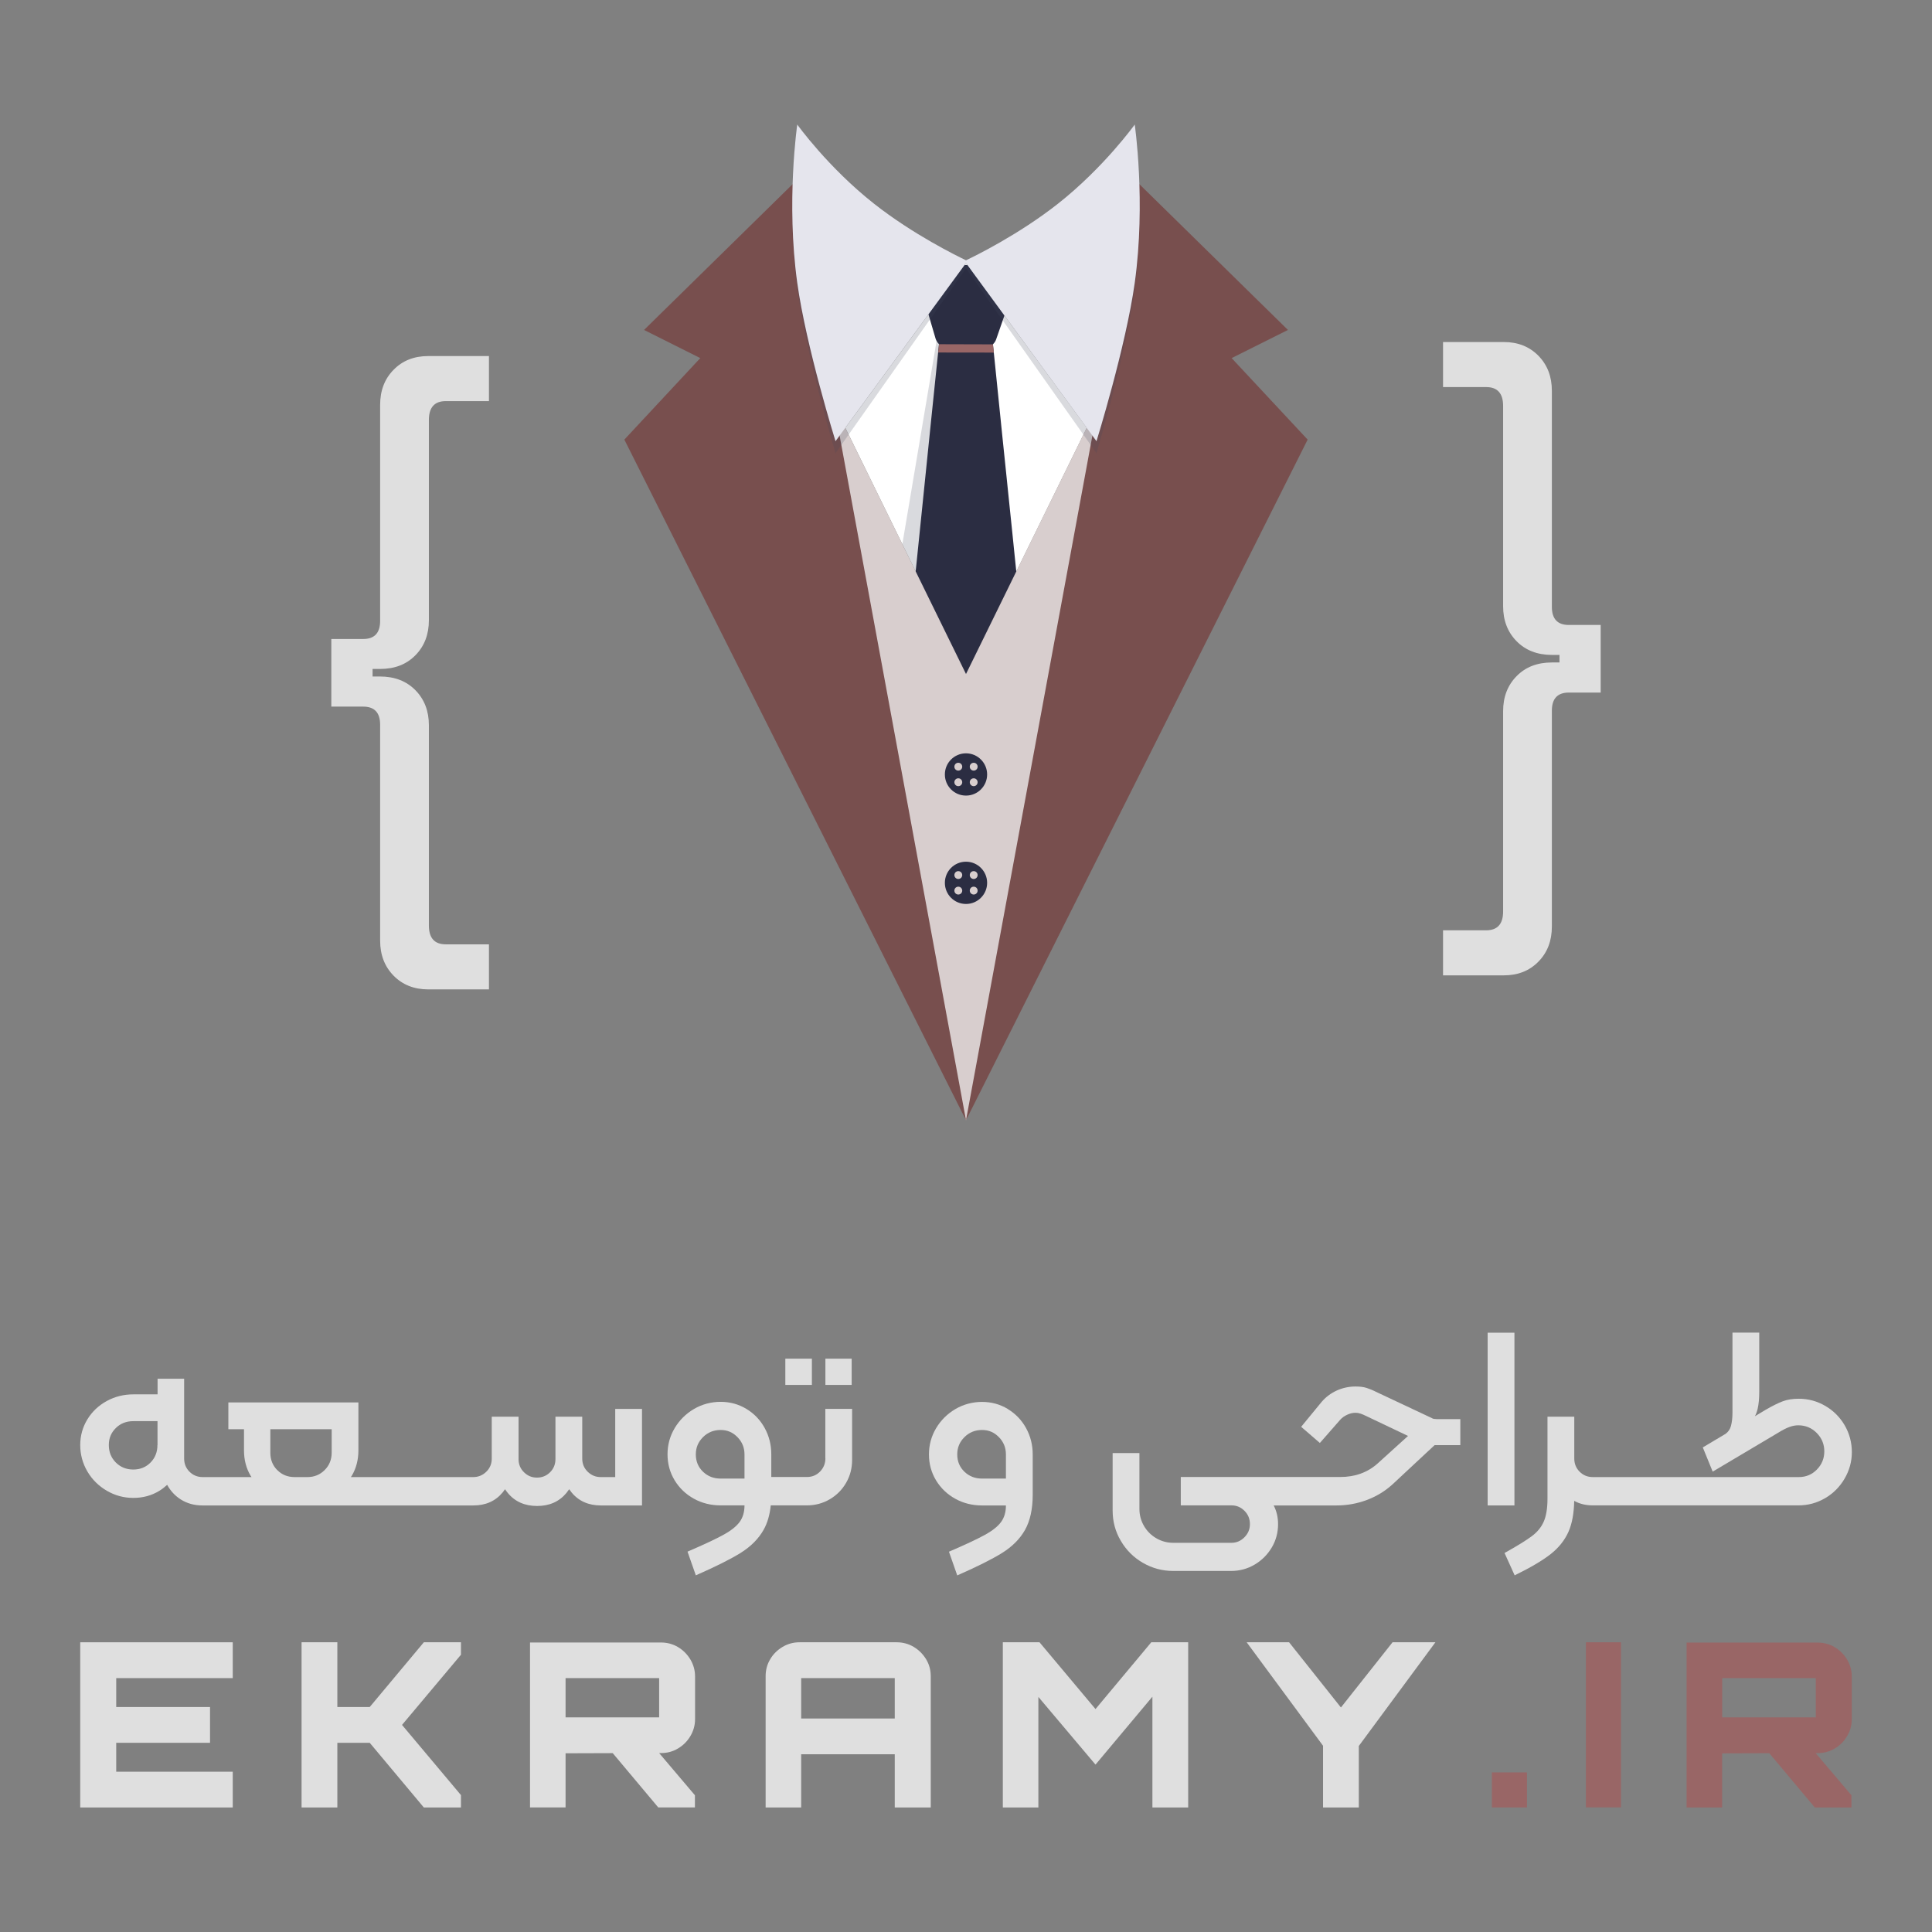
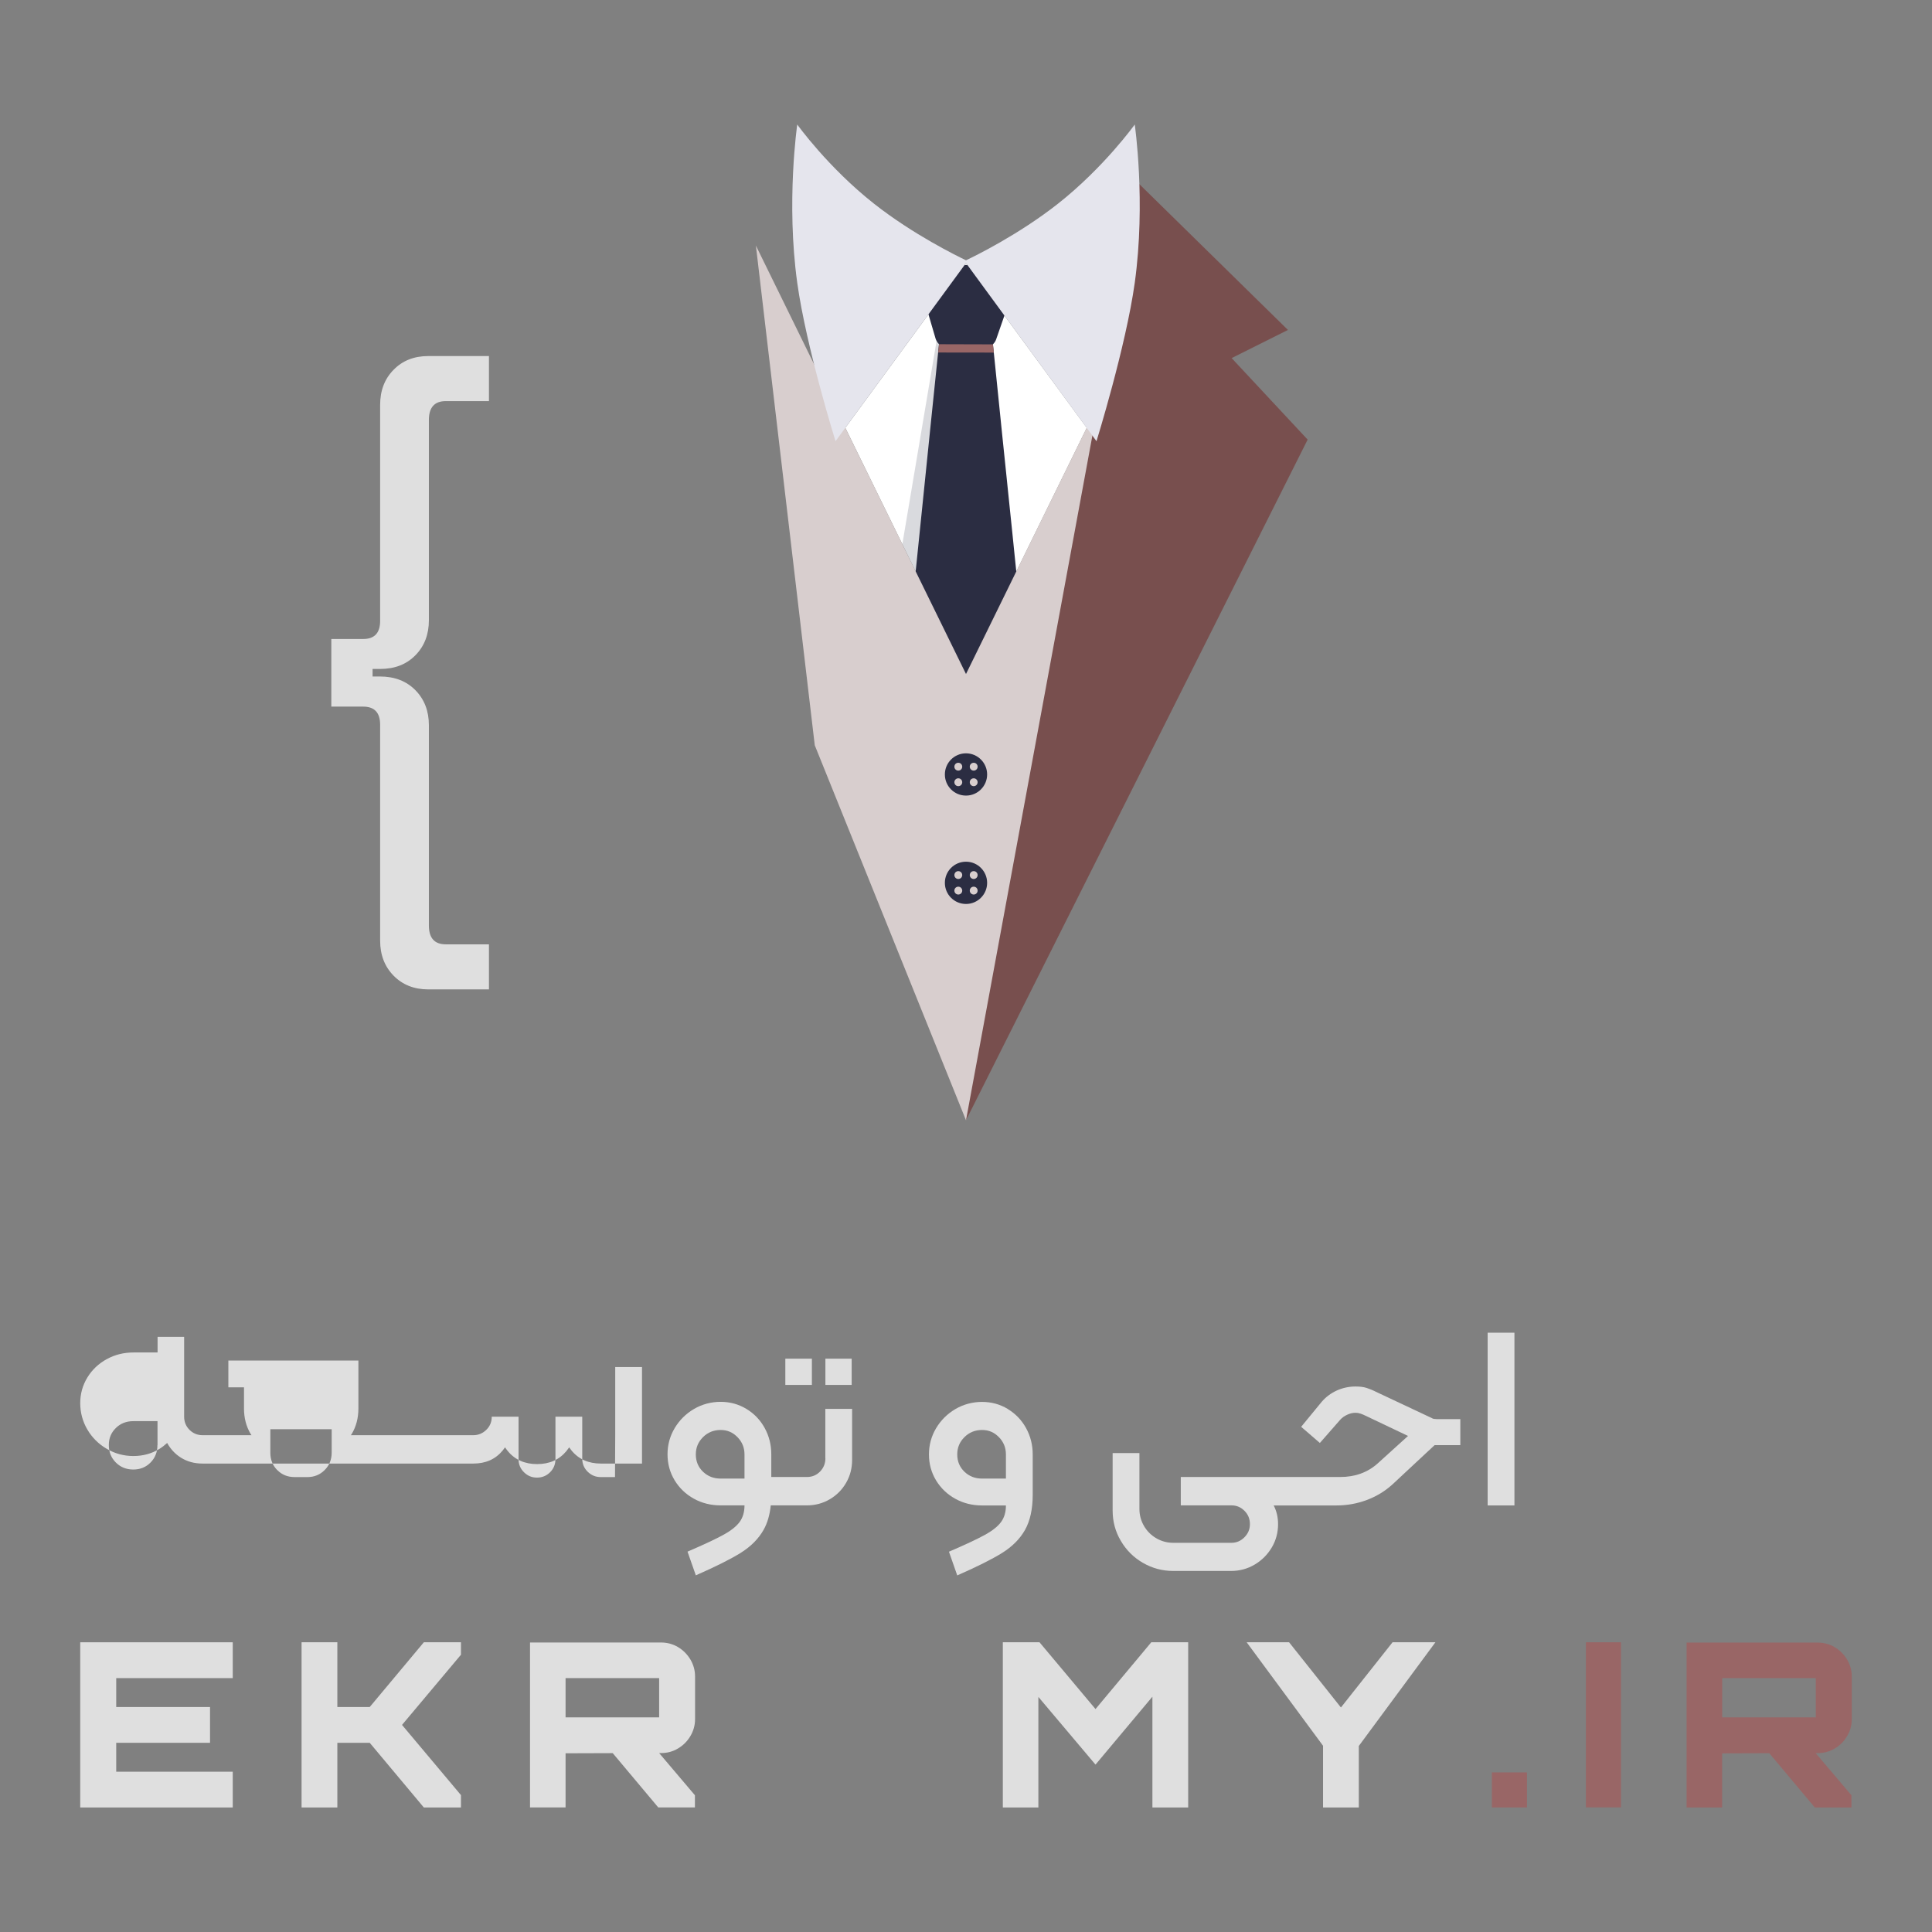
<svg xmlns="http://www.w3.org/2000/svg" id="site" viewBox="0 0 256 256">
  <rect x="0" y="0" width="256" height="256" fill="#808080" stroke="none" />
  <defs>
    <style>
      .cls-1 {
        fill: #d8cece;
      }

      .cls-1, .cls-2, .cls-3, .cls-4, .cls-5, .cls-6, .cls-7, .cls-8 {
        stroke-width: 0px;
      }

      .cls-2 {
        fill: #966;
      }

      .cls-3 {
        fill: #e5e5ed;
      }

      .cls-4 {
        fill: #41485e;
        opacity: .2;
      }

      .cls-5, .cls-6 {
        fill: #fff;
      }

      .cls-9, .cls-6 {
        opacity: .75;
      }

      .cls-7 {
        fill: #784f4e;
      }

      .cls-8 {
        fill: #2b2d42;
      }
    </style>
  </defs>
  <g>
    <polygon class="cls-6" points="10.63 239.5 30.84 239.5 30.84 234.76 15.4 234.76 15.4 230.93 27.83 230.93 27.83 226.19 15.4 226.19 15.4 222.36 30.84 222.36 30.84 217.61 10.63 217.61 10.63 239.5" />
    <polygon class="cls-6" points="48.99 226.19 44.7 226.19 44.7 217.61 39.96 217.61 39.96 239.5 44.7 239.5 44.7 230.93 48.99 230.93 56.16 239.5 61.08 239.5 61.08 237.86 53.27 228.56 61.08 219.26 61.08 217.61 56.16 217.61 48.99 226.19" />
    <path class="cls-6" d="M89.85,218.25c-.68-.4-1.43-.61-2.26-.61h-17.36v21.85h4.71v-7.17l6.25-.02,6.03,7.19h4.86v-1.61l-4.74-5.59h.24c.83,0,1.59-.2,2.26-.61.68-.4,1.23-.95,1.64-1.64.41-.69.62-1.44.62-2.25v-5.65c0-.81-.21-1.56-.62-2.25-.42-.69-.96-1.24-1.64-1.64ZM74.94,222.36h12.4v5.2h-12.4v-5.2Z" />
-     <path class="cls-6" d="M121.07,218.22c-.68-.4-1.43-.61-2.26-.61h-12.86c-.81,0-1.56.2-2.25.61-.69.41-1.24.95-1.64,1.63-.41.68-.61,1.43-.61,2.26v17.39h4.71v-7.05h12.4v7.05h4.77v-17.39c0-.83-.21-1.59-.62-2.26-.42-.68-.96-1.22-1.64-1.63ZM118.56,227.71h-12.4v-5.35h12.4v5.35Z" />
    <polygon class="cls-6" points="145.16 226.46 137.74 217.61 132.88 217.61 132.88 239.5 137.59 239.5 137.59 224.85 145.16 233.82 152.7 224.82 152.7 239.5 157.44 239.5 157.44 217.61 152.55 217.61 145.16 226.46" />
    <polygon class="cls-6" points="177.68 226.25 170.81 217.61 165.19 217.61 175.31 231.32 175.31 239.5 180.05 239.5 180.05 231.35 190.2 217.61 184.52 217.61 177.68 226.25" />
    <rect class="cls-2" x="197.68" y="234.85" width="4.65" height="4.65" />
    <rect class="cls-2" x="210.14" y="217.61" width="4.65" height="21.88" />
    <path class="cls-2" d="M243.11,231.69c.68-.4,1.23-.95,1.64-1.64s.62-1.44.62-2.25v-5.65c0-.81-.21-1.56-.62-2.25-.42-.69-.96-1.24-1.64-1.64-.68-.4-1.43-.61-2.27-.61h-17.36v21.85h4.71v-7.17l6.25-.02,6.03,7.19h4.86v-1.61l-4.74-5.59h.24c.83,0,1.59-.2,2.27-.61ZM228.2,222.36h12.4v5.2h-12.4v-5.2Z" />
  </g>
  <g class="cls-9">
-     <path class="cls-5" d="M81.49,195.72h-1.9c-.67,0-1.24-.24-1.72-.71-.48-.47-.72-1.05-.72-1.74v-5.55h-3.55v5.62c0,.69-.24,1.27-.71,1.74s-1.05.71-1.74.71-1.24-.24-1.72-.71c-.48-.47-.72-1.05-.72-1.74v-5.62h-3.55v5.55c0,.69-.24,1.27-.72,1.74s-1.06.71-1.72.71h-16.23c.04-.06.08-.11.12-.17.59-.99.88-2.11.88-3.38v-6.34h-17.23v3.55h2.07v2.79c0,1.26.29,2.39.88,3.38.04.06.08.11.12.17h-6.48c-.69,0-1.27-.24-1.74-.71s-.71-1.05-.71-1.74v-10.58h-3.52v2.07h-3.21c-1.26,0-2.44.29-3.52.88-1.08.59-1.94,1.4-2.57,2.43-.63,1.03-.95,2.17-.95,3.41s.32,2.43.95,3.5c.63,1.07,1.49,1.92,2.57,2.55,1.08.63,2.25.95,3.52.95s2.41-.31,3.43-.93c.38-.23.73-.51,1.05-.8.45.81,1.05,1.46,1.81,1.94.84.53,1.8.79,2.88.79h35.88c1.63,0,2.92-.57,3.88-1.72.11-.14.22-.28.32-.43.11.17.24.34.37.5.95,1.15,2.25,1.72,3.88,1.72s2.92-.57,3.88-1.72c.13-.16.25-.33.37-.5.1.15.21.29.32.43.95,1.15,2.25,1.72,3.88,1.72h5.45v-12.79h-3.55v9.03ZM20.86,191.48c0,.92-.3,1.69-.91,2.31-.61.62-1.37.93-2.29.93s-1.69-.31-2.31-.93-.93-1.39-.93-2.31.31-1.65.93-2.26,1.39-.91,2.31-.91h3.21v3.17ZM36.73,194.79c-.61-.62-.91-1.39-.91-2.31v-3.1h8.13v3.1c0,.92-.31,1.69-.93,2.31s-1.38.93-2.27.93h-1.72c-.92,0-1.68-.31-2.29-.93Z" />
+     <path class="cls-5" d="M81.49,195.72h-1.9c-.67,0-1.24-.24-1.72-.71-.48-.47-.72-1.05-.72-1.74v-5.55h-3.55v5.62c0,.69-.24,1.27-.71,1.74s-1.05.71-1.74.71-1.24-.24-1.72-.71c-.48-.47-.72-1.05-.72-1.74v-5.62h-3.55c0,.69-.24,1.27-.72,1.74s-1.06.71-1.72.71h-16.23c.04-.06.08-.11.12-.17.59-.99.88-2.11.88-3.38v-6.34h-17.23v3.55h2.07v2.79c0,1.26.29,2.39.88,3.38.04.06.08.11.12.17h-6.48c-.69,0-1.27-.24-1.74-.71s-.71-1.05-.71-1.74v-10.58h-3.52v2.07h-3.21c-1.26,0-2.44.29-3.52.88-1.08.59-1.94,1.4-2.57,2.43-.63,1.03-.95,2.17-.95,3.41s.32,2.43.95,3.5c.63,1.07,1.49,1.92,2.57,2.55,1.08.63,2.25.95,3.52.95s2.41-.31,3.43-.93c.38-.23.73-.51,1.05-.8.45.81,1.05,1.46,1.81,1.94.84.53,1.8.79,2.88.79h35.88c1.63,0,2.92-.57,3.88-1.72.11-.14.22-.28.32-.43.11.17.24.34.37.5.95,1.15,2.25,1.72,3.88,1.72s2.92-.57,3.88-1.72c.13-.16.25-.33.37-.5.1.15.21.29.32.43.95,1.15,2.25,1.72,3.88,1.72h5.45v-12.79h-3.55v9.03ZM20.86,191.48c0,.92-.3,1.69-.91,2.31-.61.62-1.37.93-2.29.93s-1.69-.31-2.31-.93-.93-1.39-.93-2.31.31-1.65.93-2.26,1.39-.91,2.31-.91h3.21v3.17ZM36.73,194.79c-.61-.62-.91-1.39-.91-2.31v-3.1h8.13v3.1c0,.92-.31,1.69-.93,2.31s-1.38.93-2.27.93h-1.72c-.92,0-1.68-.31-2.29-.93Z" />
    <rect class="cls-5" x="104.06" y="180.03" width="3.52" height="3.48" />
    <path class="cls-5" d="M109.37,193.23c0,.69-.24,1.28-.71,1.76-.47.48-1.05.72-1.74.72h-4.72v-3c0-1.26-.29-2.43-.88-3.5-.59-1.07-1.4-1.91-2.43-2.53-1.03-.62-2.17-.93-3.41-.93s-2.46.32-3.53.95c-1.07.63-1.92,1.48-2.55,2.53-.63,1.06-.95,2.22-.95,3.48s.32,2.41.95,3.45c.63,1.03,1.48,1.84,2.55,2.43,1.07.59,2.25.88,3.53.88h3.17c0,.87-.21,1.6-.64,2.19-.43.59-1.15,1.16-2.17,1.72-1.02.56-2.6,1.3-4.74,2.22l1.1,3.14c2.62-1.15,4.6-2.14,5.95-2.98,1.34-.84,2.36-1.86,3.03-3.05.5-.88.82-1.97.95-3.24h4.79c1.1,0,2.11-.27,3.03-.81.92-.54,1.64-1.27,2.17-2.19.53-.92.79-1.93.79-3.03v-6.76h-3.55v6.55ZM98.65,195.92h-3.17c-.92,0-1.69-.3-2.33-.91-.63-.61-.95-1.37-.95-2.29s.32-1.66.95-2.29,1.41-.95,2.33-.95,1.62.32,2.24.95c.62.63.93,1.4.93,2.29v3.21Z" />
    <rect class="cls-5" x="109.37" y="180.03" width="3.48" height="3.48" />
    <path class="cls-5" d="M133.53,186.69c-1.03-.62-2.17-.93-3.41-.93s-2.46.32-3.53.95c-1.07.63-1.92,1.48-2.55,2.53-.63,1.06-.95,2.22-.95,3.48s.32,2.41.95,3.45c.63,1.03,1.48,1.84,2.55,2.43,1.07.59,2.25.88,3.53.88h3.17c0,.87-.21,1.6-.64,2.19-.43.59-1.15,1.16-2.17,1.72-1.02.56-2.6,1.3-4.74,2.22l1.1,3.14c2.62-1.15,4.6-2.14,5.95-2.98,1.34-.84,2.36-1.86,3.03-3.05s1.02-2.75,1.02-4.65v-5.34c0-1.26-.29-2.43-.88-3.5-.59-1.07-1.4-1.91-2.43-2.53ZM133.29,195.92h-3.17c-.92,0-1.69-.3-2.33-.91-.63-.61-.95-1.37-.95-2.29s.32-1.66.95-2.29,1.41-.95,2.33-.95,1.62.32,2.24.95c.62.63.93,1.4.93,2.29v3.21Z" />
    <path class="cls-5" d="M189.78,187.93l-7.48-3.52c-.41-.21-.82-.37-1.21-.5-.39-.13-.88-.19-1.48-.19-.87,0-1.7.18-2.48.53-.78.36-1.45.86-2,1.5l-2.72,3.31,2.48,2.14,2.69-3.07c.25-.28.56-.5.93-.67.37-.17.73-.26,1.1-.26.23,0,.46.04.69.12.23.08.44.17.62.26l5.65,2.69-4.03,3.65c-1.33,1.19-2.99,1.79-4.96,1.79h-6.58s0,0,0,0,0,0,0,0h-14.54v3.76h6.72c.67,0,1.24.24,1.72.72.48.48.72,1.07.72,1.76s-.24,1.25-.72,1.74c-.48.49-1.06.74-1.72.74h-7.72c-.8,0-1.55-.2-2.24-.6-.69-.4-1.24-.95-1.64-1.64-.4-.69-.6-1.44-.6-2.24v-7.41h-3.55v7.62c0,1.45.36,2.79,1.09,4.02.72,1.23,1.7,2.2,2.93,2.91,1.23.71,2.57,1.07,4.02,1.07h7.65c1.13,0,2.17-.28,3.12-.84.95-.56,1.71-1.32,2.27-2.26.56-.94.84-1.98.84-3.1,0-.93-.2-1.75-.58-2.48h2.23s0,0,0,0,0,0,0,0h6.07c1.4,0,2.75-.24,4.03-.72,1.29-.48,2.42-1.17,3.41-2.07l5.58-5.2h3.41v-3.45h-3.1c-.28,0-.48-.03-.62-.1Z" />
    <rect class="cls-5" x="197.12" y="176.59" width="3.55" height="22.89" />
-     <path class="cls-5" d="M244.43,188.86c-.63-1.08-1.49-1.94-2.57-2.57-1.08-.63-2.25-.95-3.52-.95-.8,0-1.51.11-2.12.34-.61.23-1.35.6-2.22,1.1l-1.47.88c.15-.25.27-.58.37-1,.14-.61.21-1.37.21-2.29v-7.79h-3.55v10.62c0,.69-.07,1.28-.21,1.78-.12.43-.36.76-.7,1.01l-3.02,1.8,1.31,3.21,8.65-5.14c.6-.37,1.1-.63,1.52-.78.41-.15.8-.22,1.17-.22.96,0,1.78.34,2.45,1.02.67.68,1,1.49,1,2.43s-.33,1.75-.98,2.41c-.65.67-1.45,1-2.4,1h-27.3c-.69,0-1.27-.24-1.74-.71-.47-.47-.71-1.05-.71-1.74v-5.55h-3.55v10.86c0,1.29-.17,2.3-.5,3.05-.33.75-.86,1.39-1.59,1.93-.72.54-1.92,1.28-3.6,2.22l1.34,2.96c2.07-1.01,3.65-1.94,4.74-2.79,1.09-.85,1.89-1.85,2.4-3,.47-1.07.72-2.44.75-4.08.69.39,1.51.6,2.46.6h27.26c1.26,0,2.44-.32,3.52-.95,1.08-.63,1.94-1.49,2.58-2.58.64-1.09.97-2.27.97-3.53s-.32-2.47-.95-3.55Z" />
  </g>
  <g>
    <g class="cls-9">
      <path class="cls-5" d="M50.37,53.64c0-1.88.59-3.43,1.78-4.64,1.19-1.22,2.72-1.82,4.6-1.82h8.04v5.97h-5.72c-1.49,0-2.24.83-2.24,2.49v26.54c0,1.88-.59,3.43-1.78,4.64-1.19,1.22-2.75,1.82-4.69,1.82h-.99v1h.99c1.93,0,3.5.61,4.69,1.82,1.19,1.22,1.78,2.76,1.78,4.64v26.54c0,1.66.75,2.49,2.24,2.49h5.72v5.97h-8.04c-1.88,0-3.41-.61-4.6-1.82-1.19-1.22-1.78-2.76-1.78-4.64v-28.61c0-1.6-.75-2.4-2.24-2.4h-4.23v-8.96h4.23c1.49,0,2.24-.8,2.24-2.4v-28.61Z" />
-       <path class="cls-5" d="M205.63,80.41c0,1.6.75,2.4,2.24,2.4h4.23v8.96h-4.23c-1.49,0-2.24.8-2.24,2.4v28.61c0,1.88-.59,3.43-1.78,4.64-1.19,1.22-2.72,1.82-4.6,1.82h-8.04v-5.97h5.72c1.49,0,2.24-.83,2.24-2.49v-26.54c0-1.88.59-3.43,1.78-4.64,1.19-1.22,2.75-1.82,4.69-1.82h1v-1h-1c-1.94,0-3.5-.61-4.69-1.82-1.19-1.22-1.78-2.76-1.78-4.64v-26.54c0-1.66-.75-2.49-2.24-2.49h-5.72v-5.97h8.04c1.88,0,3.41.61,4.6,1.82,1.19,1.22,1.78,2.76,1.78,4.64v28.61Z" />
    </g>
    <g>
      <polygon class="cls-5" points="144 56.69 128 89.32 112.01 56.69 128 34.87 144 56.69" />
      <g>
        <path class="cls-4" d="M131.24,43.39l1.63,56.6c.02.65-.28,1.28-.8,1.67l-8.26,7.1c-.31.23-.73.22-1.02-.03l-7.22-7.07c-.53-.46-.79-1.17-.67-1.87l9.51-56.45,6.82.05Z" />
        <path class="cls-8" d="M136.4,101.82l-7.87,6.87c-.3.27-.76.27-1.07,0l-3.59-3.13-.92-.81-3.35-2.93c-.15-.11-.27-.24-.37-.39-.28-.36-.42-.8-.41-1.26,0-.06,0-.11,0-.17l.72-6.96.18-1.76.74-7.14.18-1.76.74-7.14.18-1.76.73-7.14.18-1.76.73-7.14.18-1.76,1.04-10.08c-.2-.2-.36-.45-.45-.73l-2.23-7.6c-.32-1.08.49-2.16,1.62-2.16h9.69c1.16,0,1.98,1.14,1.59,2.24l-2.64,7.6c-.09.26-.24.49-.43.67l.29,2.8.15,1.48.61,5.98.15,1.48.62,5.98.15,1.48.62,5.98.15,1.48.61,5.98.15,1.48.62,5.98.15,1.48.62,5.98.15,1.48.55,5.37c.07.7-.22,1.38-.77,1.81Z" />
        <polygon class="cls-2" points="131.69 46.72 131.57 45.63 124.43 45.61 124.31 46.71 131.69 46.72" />
      </g>
      <polygon class="cls-1" points="148.94 99.34 155.84 32.54 128 89.31 100.16 32.54 107.96 98.75 128 148.44 148.94 99.34" />
      <g>
        <polygon class="cls-7" points="128 148.44 150.91 24.34 170.66 43.72 163.2 47.45 173.27 58.25 128 148.44" />
-         <polygon class="cls-7" points="128 148.44 105.09 24.34 85.34 43.72 92.79 47.45 82.73 58.25 128 148.44" />
      </g>
      <g>
        <path class="cls-8" d="M128,114.18c-1.55,0-2.8,1.25-2.8,2.8s1.25,2.8,2.8,2.8,2.8-1.26,2.8-2.8-1.25-2.8-2.8-2.8ZM126.98,118.53c-.29,0-.52-.23-.52-.52s.23-.52.52-.52.52.23.52.52-.23.52-.52.52ZM126.98,116.47c-.29,0-.52-.23-.52-.52s.23-.52.52-.52.52.23.52.52-.23.52-.52.52ZM129.02,118.53c-.28,0-.52-.23-.52-.52s.23-.52.52-.52.52.23.52.52-.23.52-.52.52ZM129.02,116.47c-.28,0-.52-.23-.52-.52s.23-.52.52-.52.52.23.52.52-.23.52-.52.52Z" />
        <path class="cls-8" d="M128,99.82c-1.55,0-2.8,1.25-2.8,2.8s1.25,2.8,2.8,2.8,2.8-1.26,2.8-2.8-1.25-2.8-2.8-2.8ZM126.98,104.17c-.29,0-.52-.23-.52-.52s.23-.52.52-.52.52.23.52.52-.23.52-.52.52ZM126.98,102.11c-.29,0-.52-.23-.52-.52s.23-.52.52-.52.52.23.52.52-.23.52-.52.52ZM129.02,104.17c-.28,0-.52-.23-.52-.52s.23-.52.52-.52.52.23.52.52-.23.52-.52.52ZM129.02,102.11c-.28,0-.52-.23-.52-.52s.23-.52.52-.52.52.23.52.52-.23.52-.52.52Z" />
      </g>
      <g>
-         <path class="cls-4" d="M150.36,16.5s-4.07,5.9-10.17,10.89c-5.19,4.25-11.04,7.22-12.19,7.78-1.15-.57-7-3.54-12.19-7.78-6.1-4.99-10.17-10.89-10.17-10.89,0,0-1.49,10.64,0,21.77,1.18,8.82,5.07,21.78,5.07,21.78l17.29-24.49,17.29,24.49s3.88-12.96,5.07-21.78c1.49-11.14,0-21.77,0-21.77Z" />
        <path class="cls-3" d="M150.36,16.5s-4.07,5.68-10.17,10.49c-5.19,4.09-11.04,6.96-12.19,7.5-1.15-.55-7-3.41-12.19-7.5-6.1-4.81-10.17-10.49-10.17-10.49,0,0-1.49,10.25,0,20.98,1.18,8.5,5.07,20.98,5.07,20.98l17.29-23.6,17.29,23.6s3.88-12.48,5.07-20.98c1.49-10.73,0-20.98,0-20.98Z" />
      </g>
    </g>
  </g>
</svg>